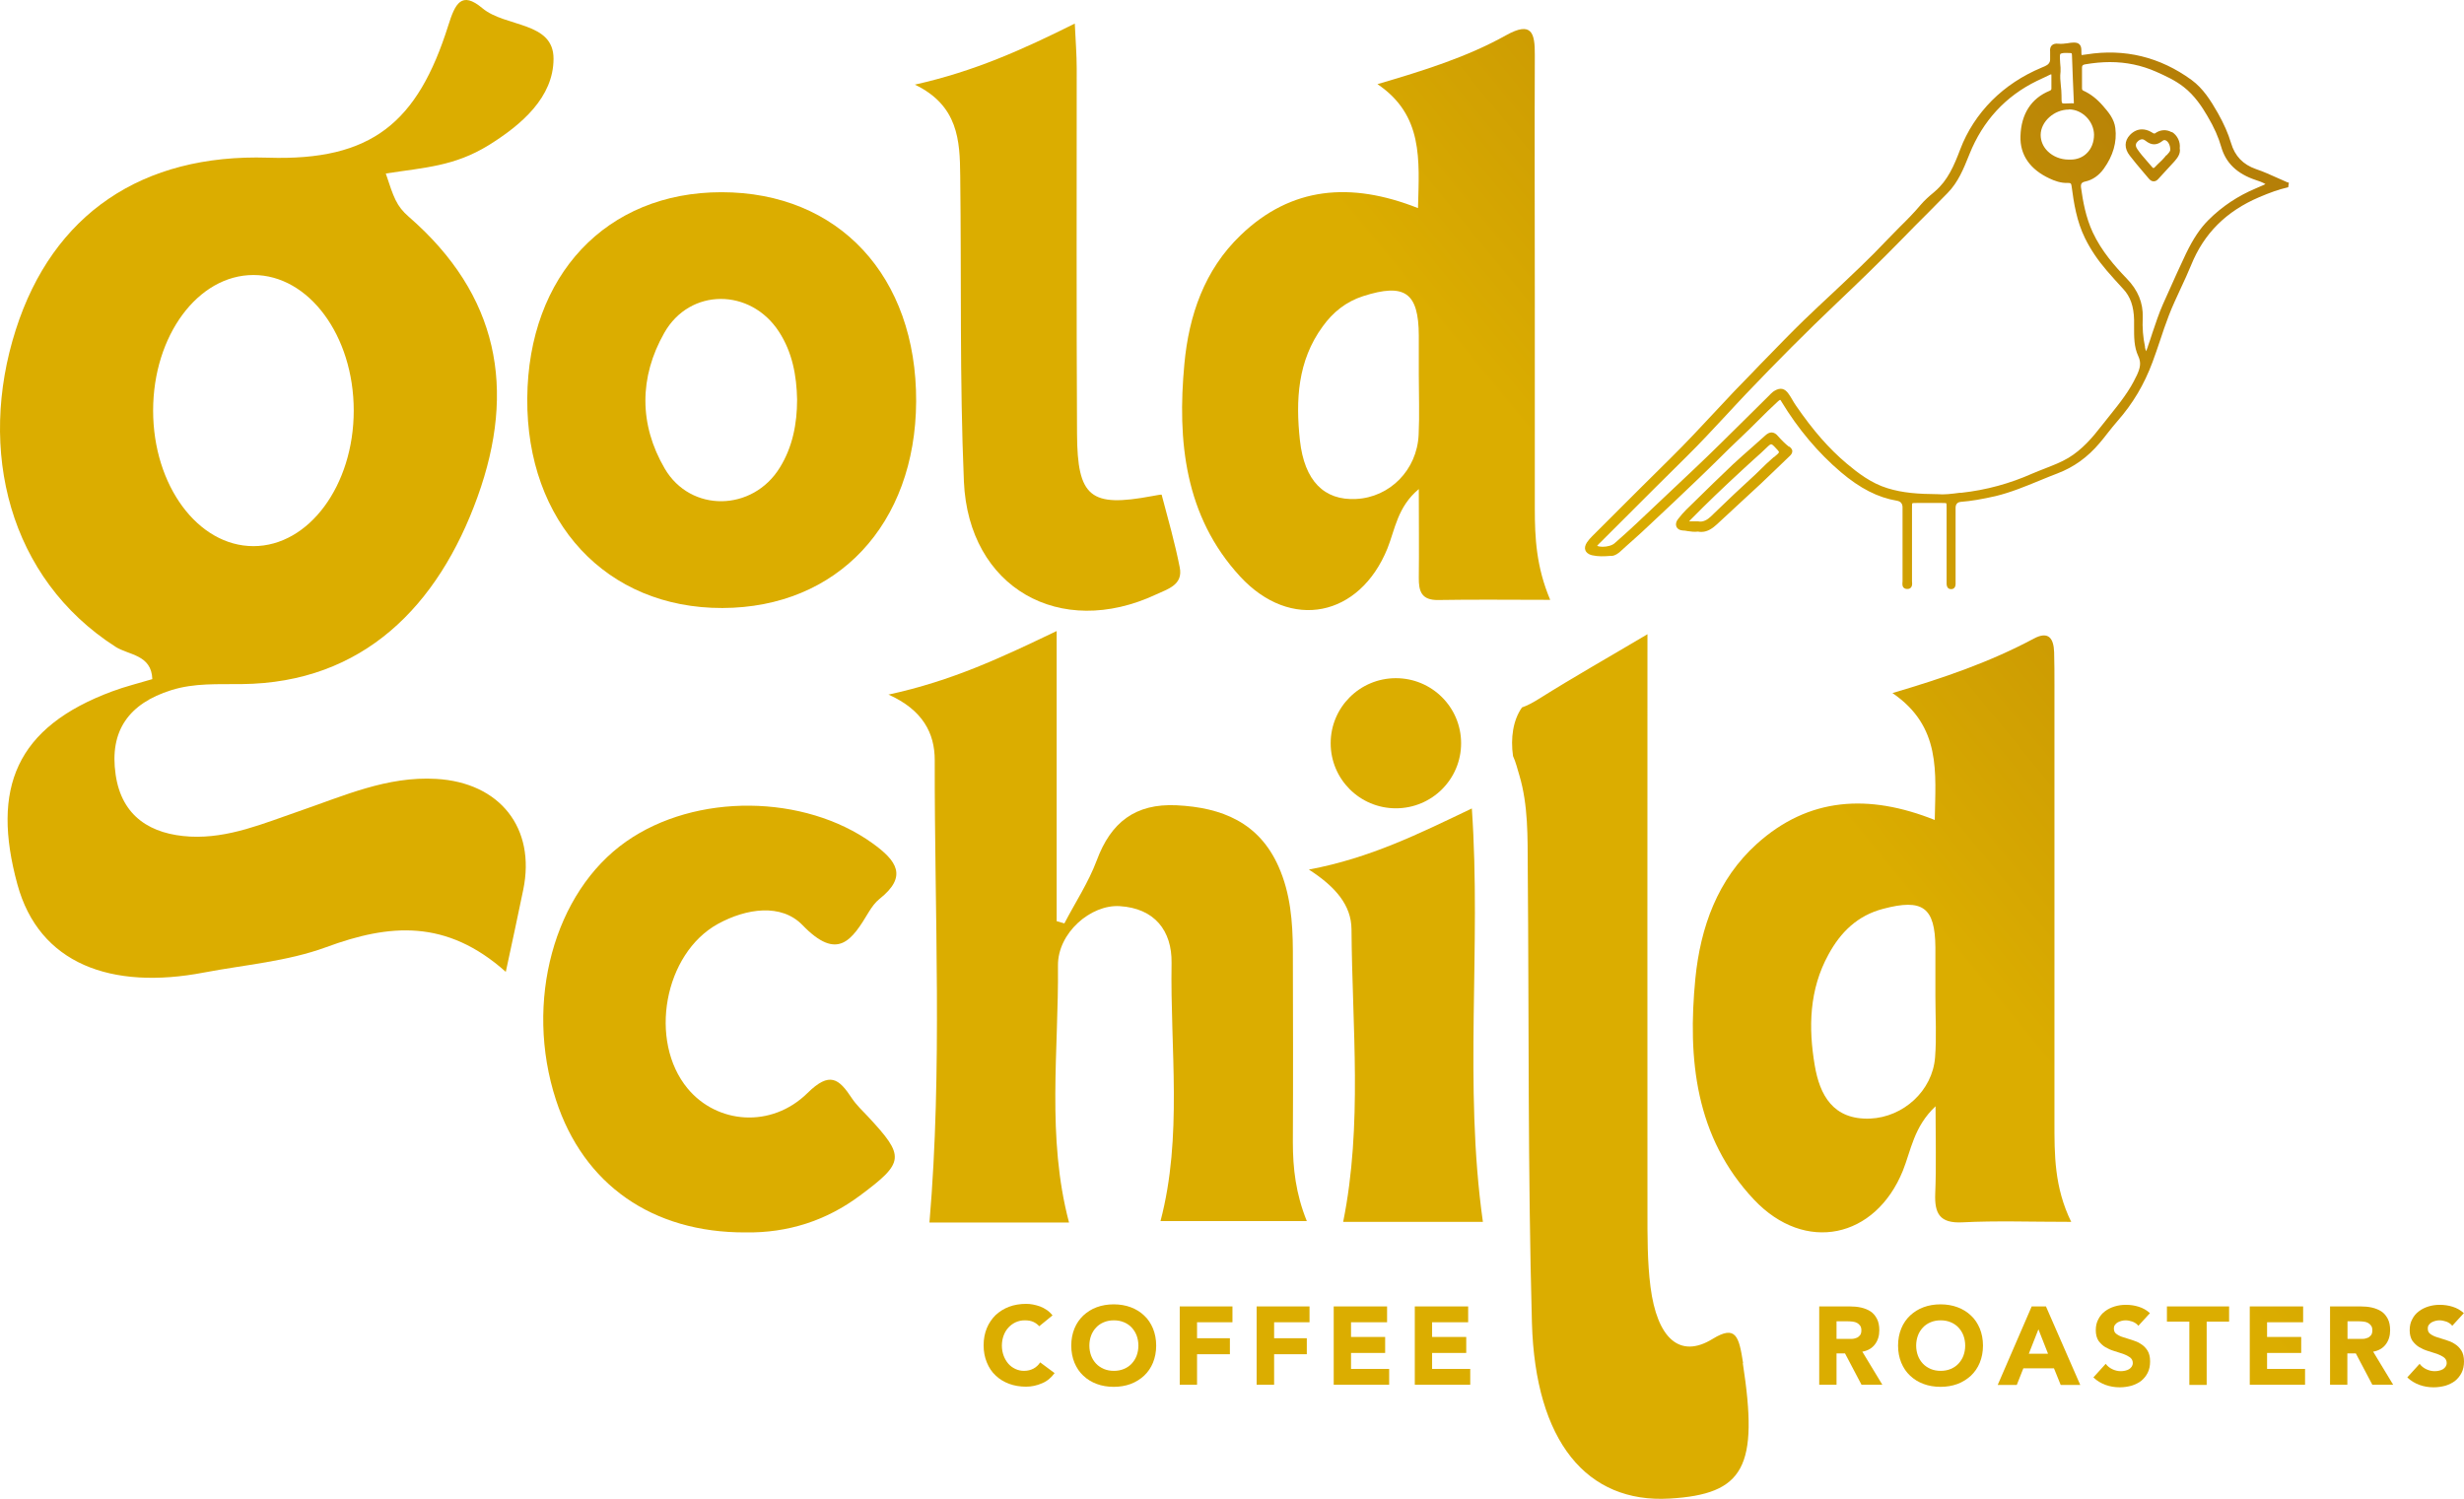
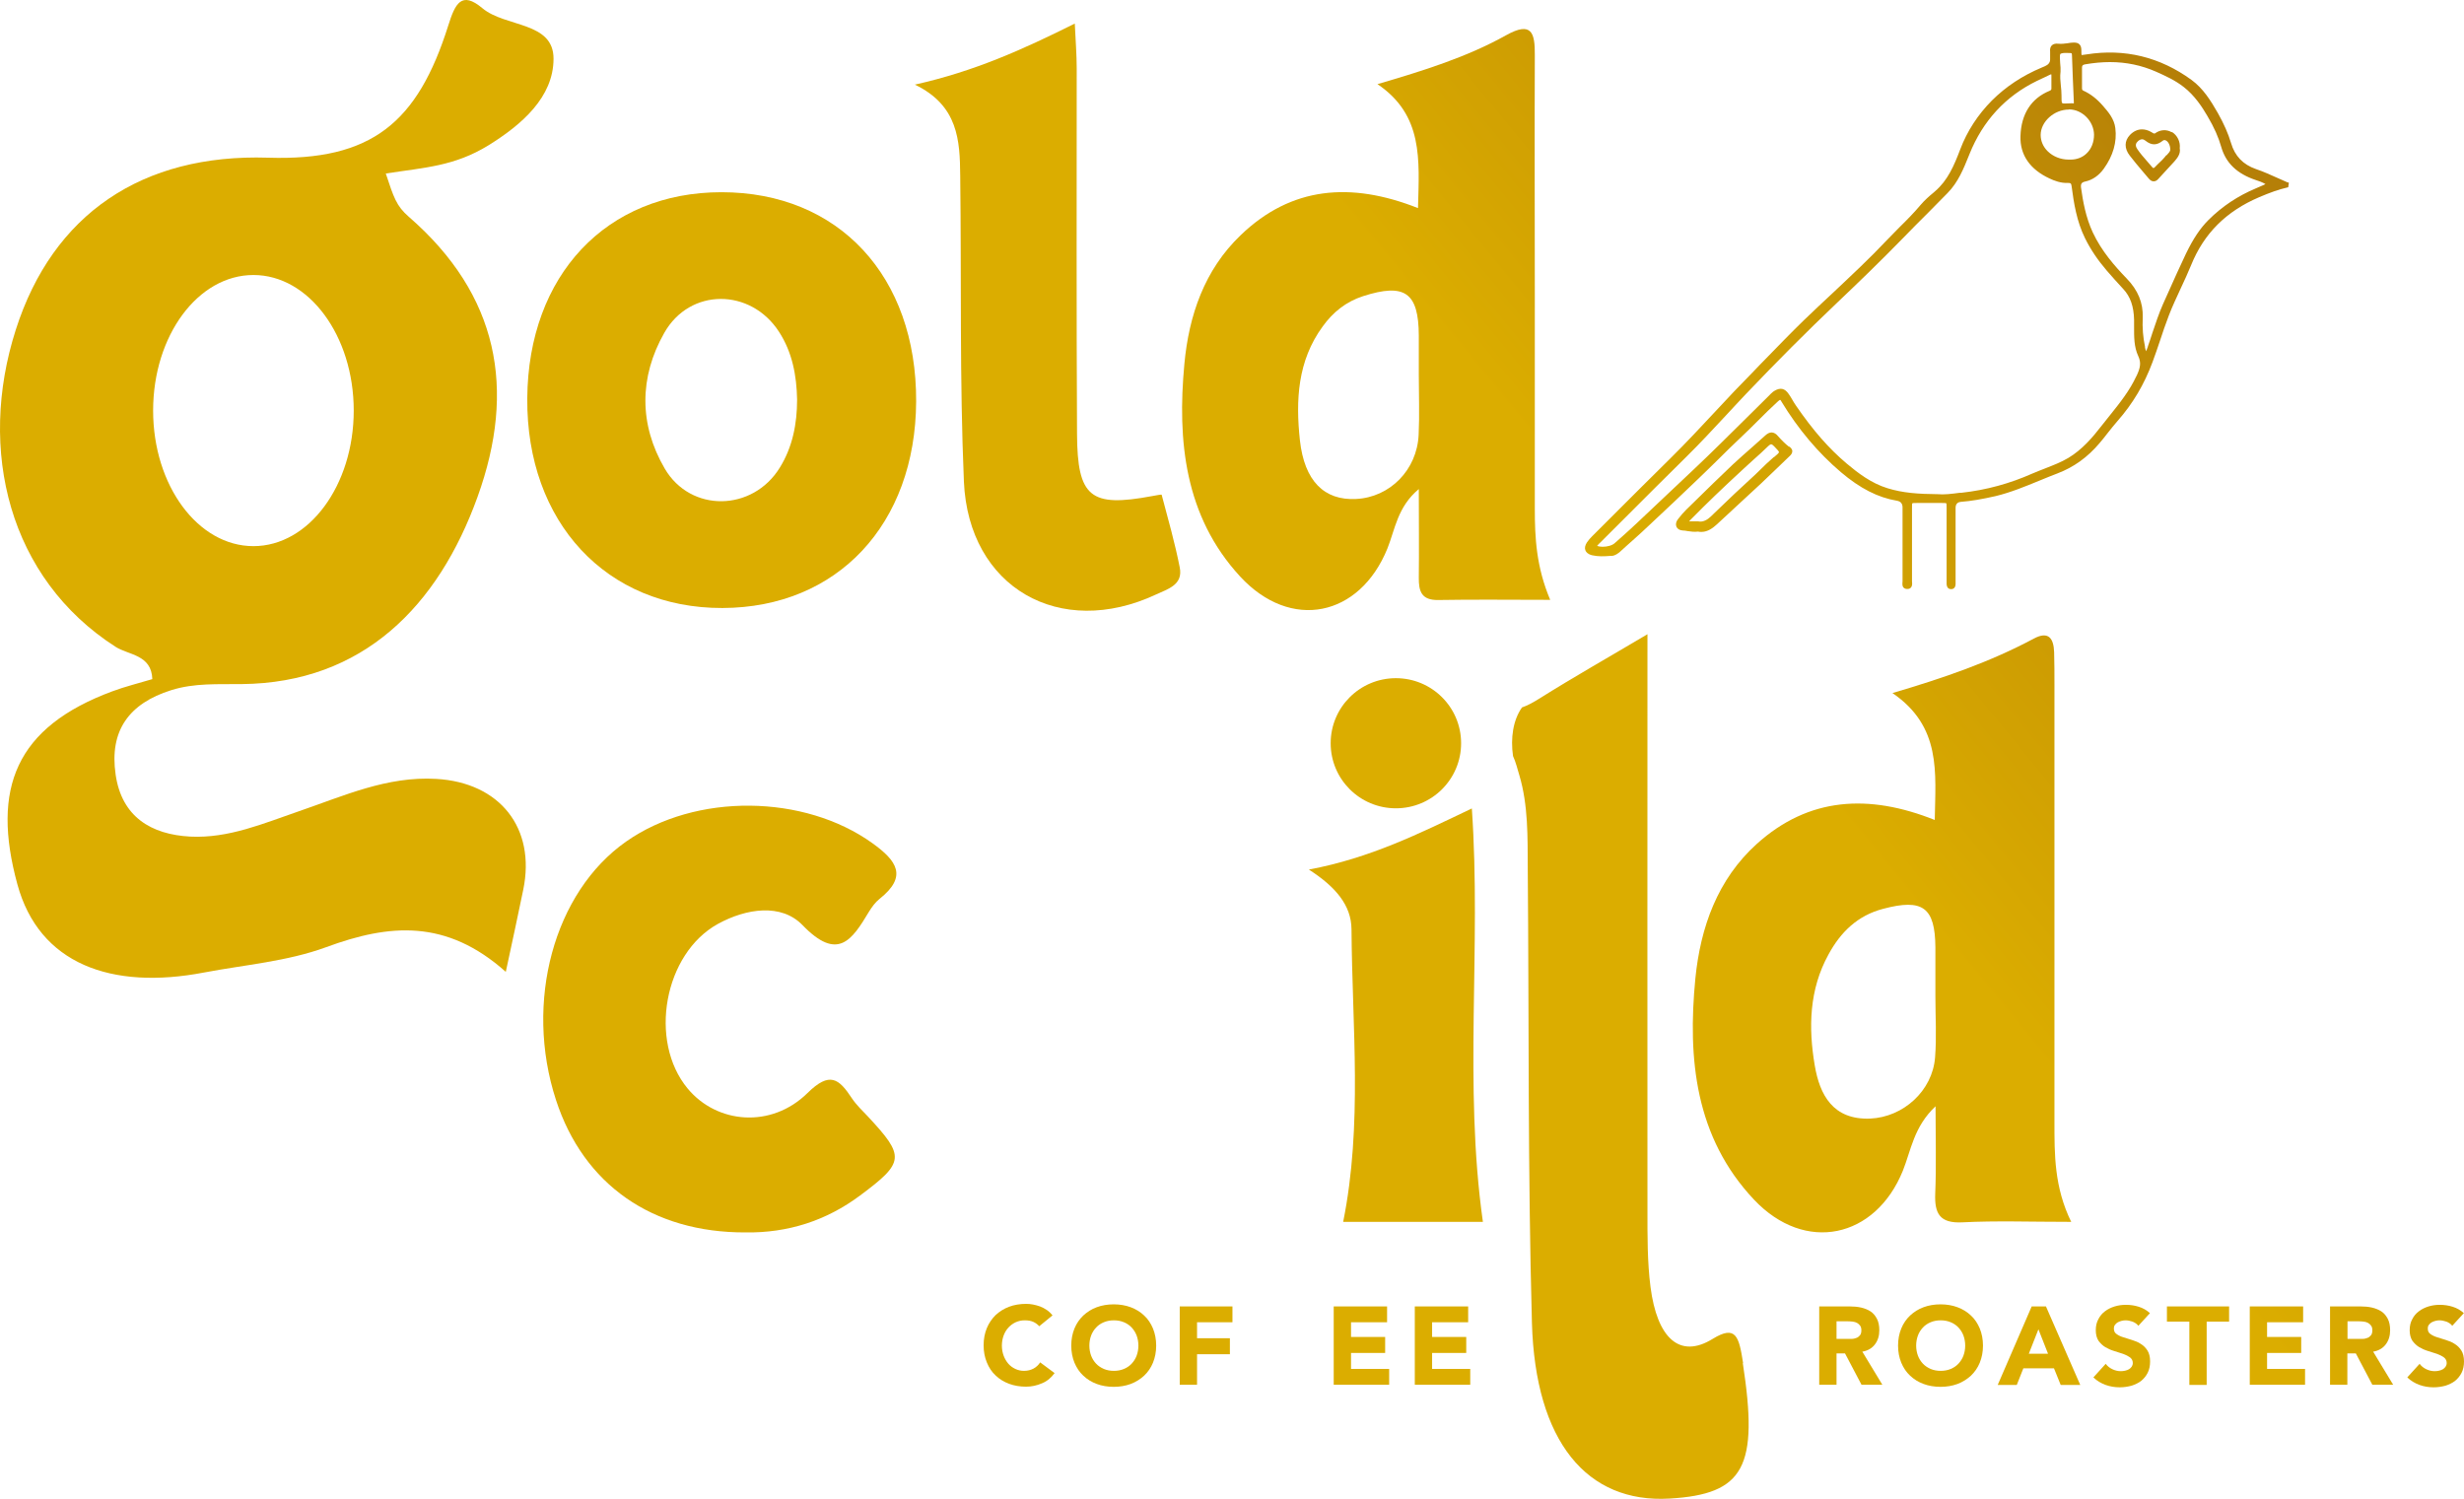
<svg xmlns="http://www.w3.org/2000/svg" fill="none" viewBox="0 0 480 292" height="292" width="480">
  <path fill="url(#paint0_linear_92_82)" d="M276.234 40.529C276.484 31.03 277.264 22.435 268.337 16.393C277.358 13.746 285.754 11.13 293.402 6.863C298.427 4.06 299.02 6.458 298.989 10.725C298.927 26.483 298.989 42.242 298.989 58C298.989 71.704 298.989 85.407 298.989 99.079C298.989 104.778 299.27 110.415 301.986 116.861C294.338 116.861 287.253 116.768 280.198 116.893C276.921 116.955 276.359 115.211 276.39 112.532C276.453 107.113 276.39 101.695 276.39 95.279C272.239 98.736 271.771 103.127 270.272 106.864C264.872 120.163 251.45 123.028 241.555 112.283C230.786 100.573 229.319 85.905 230.724 70.894C231.598 61.457 234.626 52.581 241.68 45.823C251.513 36.356 263.093 35.359 276.203 40.529M276.39 73.105C276.39 70.52 276.39 67.966 276.39 65.381C276.359 56.973 273.643 55.104 265.559 57.689C262.188 58.779 259.659 60.834 257.662 63.606C252.761 70.302 252.387 77.995 253.229 85.78C254.103 93.691 257.943 97.521 264.154 97.21C270.74 96.898 276.047 91.573 276.359 84.69C276.546 80.829 276.39 76.967 276.39 73.105Z" />
  <path fill="url(#paint1_linear_92_82)" d="M403.525 238.04C395.535 238.04 388.886 237.791 382.269 238.133C377.867 238.351 376.837 236.421 376.993 232.528C377.212 227.264 377.056 221.97 377.056 215.523C372.811 219.51 372.28 224.119 370.688 228.074C365.35 241.248 351.647 244.269 341.69 233.711C330.235 221.565 328.736 206.305 330.266 190.609C331.265 180.643 334.573 171.331 342.221 164.417C352.334 155.292 364.039 154.607 376.9 159.746C377.056 150.434 378.211 141.558 368.659 135.018C378.523 132.122 387.669 128.976 396.221 124.398C399.093 122.872 400.061 124.398 400.154 127.045C400.217 129.163 400.217 131.281 400.217 133.398C400.217 161.77 400.217 190.142 400.217 218.513C400.217 224.866 400.154 231.251 403.494 238.071M377.025 194.097C377.025 190.92 377.025 187.744 377.025 184.567C376.962 176.75 374.559 175.006 366.818 177.061C361.854 178.369 358.577 181.577 356.205 185.937C352.428 192.789 352.272 200.201 353.52 207.551C354.488 213.312 357.079 218.202 364.32 217.921C370.782 217.641 376.463 212.503 376.962 205.994C377.274 202.038 377.025 198.052 377.025 194.097Z" />
-   <path fill="#DBAD00" d="M173.04 135.329C185.557 132.62 195.109 128.073 205.846 122.934V179.46C206.346 179.615 206.845 179.74 207.345 179.896C209.467 175.816 212.058 171.892 213.65 167.625C216.397 160.213 221.141 156.507 229.195 156.881C238.059 157.317 245.27 160.244 249.078 168.84C251.388 174.041 251.825 179.584 251.856 185.159C251.887 197.616 251.918 210.073 251.856 222.531C251.856 227.607 252.418 232.559 254.572 237.884H226.073C230.412 221.378 227.946 204.405 228.227 187.588C228.321 181.328 224.918 176.937 218.114 176.532C212.495 176.189 206.034 181.733 206.096 188.117C206.252 204.717 203.849 221.472 208.25 238.165H181.062C183.622 208.143 182.03 178.089 182.092 148.067C182.092 142.835 179.751 138.288 173.04 135.298" />
  <path fill="#DBAD00" d="M140.546 37.446C163.364 37.446 178.565 53.796 178.471 78.213C178.347 102.162 163.114 118.387 140.733 118.45C118.134 118.512 102.527 101.726 102.715 77.59C102.902 53.609 118.134 37.446 140.546 37.446ZM155.279 77.839C155.186 73.136 154.343 68.62 151.752 64.634C146.227 56.101 134.397 56.038 129.403 64.852C124.502 73.479 124.471 82.697 129.496 91.293C134.553 99.919 146.633 99.67 151.908 91.106C154.405 87.088 155.279 82.541 155.279 77.839Z" />
  <path fill="url(#paint2_linear_92_82)" d="M339.568 265.571C338.756 260.339 338.163 258.065 333.637 260.837C327.176 264.823 322.806 260.65 321.526 250.715C320.902 245.857 320.933 240.812 320.933 235.829C320.902 198.706 320.933 161.614 320.933 123.557C313.379 128.042 306.543 131.904 299.801 136.139C298.615 136.886 297.491 137.478 296.492 137.821C294.744 140.281 294.245 143.8 294.744 147.288C295.275 148.441 295.618 149.842 295.993 151.088C297.71 156.881 297.585 163.078 297.616 169.182C297.866 198.675 297.616 228.23 298.427 257.692C299.083 280.893 309.165 292.884 325.209 291.949C339.817 291.108 342.627 285.783 339.505 265.54" />
  <path fill="#DBAD00" d="M145.228 240.096C127.093 240.158 113.671 230.784 108.302 214.278C102.091 195.218 107.896 173.823 121.974 163.95C135.552 154.42 156.715 154.732 169.981 164.293C174.695 167.687 176.88 170.739 171.323 175.131C170.512 175.785 169.856 176.688 169.295 177.591C165.955 183.166 163.208 187.339 156.341 180.238C152.189 175.94 145.385 176.968 139.86 179.989C129.34 185.782 126.281 202.817 133.96 212.067C139.672 218.949 150.254 219.884 157.308 212.939C161.647 208.672 163.426 210.136 165.955 213.966C166.829 215.274 168.015 216.395 169.107 217.548C176.318 225.302 176.255 226.424 167.547 232.901C160.96 237.822 153.469 240.22 145.228 240.096Z" />
  <path fill="url(#paint3_linear_92_82)" d="M178.222 16.486C189.802 13.902 199.198 9.666 209.374 4.59C209.53 7.953 209.748 10.631 209.748 13.31C209.748 37.041 209.686 60.803 209.811 84.535C209.873 96.898 212.433 98.892 224.419 96.649C225.074 96.525 226.292 96.307 226.292 96.369C227.54 101.072 228.882 105.774 229.819 110.539C230.506 113.934 227.509 114.744 225.23 115.803C206.471 124.585 188.679 114.494 187.773 93.815C186.931 73.977 187.305 54.076 187.055 34.207C186.993 27.387 186.681 20.566 178.222 16.486Z" />
  <path fill="#DBAD00" d="M255.008 169.4C266.932 167.158 276.421 162.424 286.722 157.503C288.595 184.598 285.099 211.257 288.876 238.04H261.657C265.465 219.136 263.405 200.045 263.28 181.048C263.249 176.376 260.19 172.764 255.008 169.431" />
  <path fill="url(#paint4_linear_92_82)" d="M202.537 258.47C202.194 258.065 201.788 257.754 201.32 257.536C200.852 257.318 200.29 257.224 199.635 257.224C198.979 257.224 198.417 257.349 197.855 257.598C197.325 257.847 196.857 258.19 196.451 258.626C196.045 259.062 195.733 259.591 195.514 260.183C195.296 260.775 195.171 261.429 195.171 262.145C195.171 262.861 195.296 263.515 195.514 264.107C195.733 264.699 196.045 265.228 196.42 265.664C196.794 266.1 197.262 266.443 197.793 266.692C198.324 266.941 198.885 267.066 199.479 267.066C200.165 267.066 200.789 266.91 201.32 266.63C201.851 266.349 202.288 265.945 202.631 265.415L205.44 267.502C204.785 268.405 203.973 269.09 202.974 269.495C201.976 269.931 200.946 270.149 199.884 270.149C198.698 270.149 197.574 269.962 196.576 269.588C195.577 269.215 194.703 268.685 193.954 267.969C193.204 267.284 192.643 266.412 192.237 265.415C191.831 264.419 191.613 263.329 191.613 262.083C191.613 260.837 191.831 259.747 192.237 258.75C192.643 257.754 193.236 256.913 193.954 256.197C194.703 255.512 195.577 254.951 196.576 254.577C197.574 254.204 198.698 254.017 199.884 254.017C200.321 254.017 200.758 254.048 201.226 254.141C201.695 254.235 202.163 254.359 202.6 254.515C203.068 254.702 203.505 254.92 203.911 255.2C204.317 255.48 204.722 255.854 205.035 256.259L202.444 258.377L202.537 258.47Z" />
  <path fill="url(#paint5_linear_92_82)" d="M208.687 262.145C208.687 260.93 208.905 259.809 209.311 258.813C209.717 257.816 210.31 256.975 211.028 256.29C211.777 255.605 212.62 255.044 213.65 254.671C214.649 254.297 215.772 254.11 216.958 254.11C218.145 254.11 219.268 254.297 220.267 254.671C221.266 255.044 222.14 255.574 222.889 256.29C223.638 256.975 224.2 257.847 224.606 258.813C225.012 259.809 225.23 260.93 225.23 262.145C225.23 263.36 225.012 264.481 224.606 265.477C224.2 266.474 223.607 267.315 222.889 268C222.14 268.685 221.266 269.246 220.267 269.619C219.268 269.993 218.145 270.18 216.958 270.18C215.772 270.18 214.649 269.993 213.65 269.619C212.651 269.246 211.777 268.716 211.028 268C210.279 267.315 209.717 266.443 209.311 265.477C208.905 264.481 208.687 263.36 208.687 262.145ZM212.214 262.145C212.214 262.861 212.339 263.515 212.557 264.107C212.776 264.699 213.119 265.228 213.525 265.664C213.931 266.1 214.461 266.443 215.023 266.692C215.616 266.941 216.272 267.066 216.99 267.066C217.708 267.066 218.363 266.941 218.956 266.692C219.549 266.443 220.049 266.1 220.454 265.664C220.86 265.228 221.204 264.699 221.422 264.107C221.641 263.515 221.765 262.861 221.765 262.145C221.765 261.429 221.641 260.775 221.422 260.183C221.204 259.591 220.86 259.062 220.454 258.626C220.049 258.19 219.549 257.847 218.956 257.598C218.363 257.349 217.708 257.224 216.99 257.224C216.272 257.224 215.616 257.349 215.023 257.598C214.43 257.847 213.931 258.19 213.525 258.626C213.119 259.062 212.776 259.591 212.557 260.183C212.339 260.775 212.214 261.429 212.214 262.145Z" />
  <path fill="url(#paint6_linear_92_82)" d="M229.819 254.515H240.088V257.598H233.19V260.712H239.589V263.827H233.19V269.775H229.819V254.515Z" />
-   <path fill="url(#paint7_linear_92_82)" d="M244.802 254.515H255.102V257.598H248.204V260.712H254.572V263.827H248.204V269.775H244.802V254.515Z" />
  <path fill="url(#paint8_linear_92_82)" d="M259.815 254.515H270.21V257.598H263.187V260.463H269.835V263.578H263.187V266.692H270.616V269.775H259.815V254.515Z" />
  <path fill="url(#paint9_linear_92_82)" d="M275.61 254.515H286.004V257.598H278.981V260.463H285.63V263.578H278.981V266.692H286.41V269.775H275.61V254.515Z" />
  <path fill="#DBAD00" d="M284.631 144.797C284.631 151.804 278.95 157.472 271.927 157.472C264.903 157.472 259.222 151.804 259.222 144.797C259.222 137.79 264.903 132.122 271.927 132.122C278.95 132.122 284.631 137.79 284.631 144.797Z" />
  <path fill="url(#paint10_linear_92_82)" d="M354.394 254.515H360.325C361.105 254.515 361.854 254.577 362.541 254.733C363.228 254.889 363.852 255.138 364.383 255.48C364.913 255.823 365.319 256.321 365.631 256.913C365.944 257.505 366.1 258.252 366.1 259.155C366.1 260.245 365.819 261.148 365.257 261.896C364.695 262.643 363.883 263.142 362.791 263.328L366.693 269.775H362.635L359.42 263.671H357.765V269.775H354.394V254.484V254.515ZM357.765 260.837H359.763C360.075 260.837 360.387 260.837 360.731 260.837C361.074 260.837 361.386 260.744 361.636 260.65C361.917 260.557 362.135 260.37 362.323 260.152C362.51 259.934 362.604 259.591 362.604 259.186C362.604 258.813 362.541 258.501 362.354 258.252C362.198 258.034 361.979 257.847 361.761 257.723C361.511 257.598 361.23 257.505 360.918 257.473C360.606 257.442 360.294 257.411 359.982 257.411H357.765V260.899V260.837Z" />
  <path fill="url(#paint11_linear_92_82)" d="M369.752 262.145C369.752 260.93 369.97 259.809 370.376 258.813C370.782 257.816 371.375 256.975 372.093 256.29C372.842 255.605 373.685 255.044 374.715 254.671C375.713 254.297 376.837 254.11 378.023 254.11C379.209 254.11 380.333 254.297 381.332 254.671C382.331 255.044 383.205 255.574 383.954 256.29C384.703 256.975 385.265 257.847 385.671 258.813C386.077 259.809 386.295 260.93 386.295 262.145C386.295 263.36 386.077 264.481 385.671 265.477C385.265 266.474 384.672 267.315 383.954 268C383.205 268.685 382.331 269.246 381.332 269.619C380.333 269.993 379.209 270.18 378.023 270.18C376.837 270.18 375.713 269.993 374.715 269.619C373.716 269.246 372.842 268.716 372.093 268C371.344 267.315 370.782 266.443 370.376 265.477C369.97 264.481 369.752 263.36 369.752 262.145ZM373.279 262.145C373.279 262.861 373.404 263.515 373.622 264.107C373.841 264.699 374.184 265.228 374.59 265.664C374.996 266.1 375.526 266.443 376.088 266.692C376.681 266.941 377.337 267.066 378.055 267.066C378.772 267.066 379.428 266.941 380.021 266.692C380.614 266.443 381.114 266.1 381.519 265.664C381.925 265.228 382.268 264.699 382.487 264.107C382.705 263.515 382.83 262.861 382.83 262.145C382.83 261.429 382.705 260.775 382.487 260.183C382.268 259.591 381.925 259.062 381.519 258.626C381.114 258.19 380.614 257.847 380.021 257.598C379.428 257.349 378.772 257.224 378.055 257.224C377.337 257.224 376.681 257.349 376.088 257.598C375.495 257.847 374.996 258.19 374.59 258.626C374.184 259.062 373.841 259.591 373.622 260.183C373.404 260.775 373.279 261.429 373.279 262.145Z" />
  <path fill="url(#paint12_linear_92_82)" d="M395.784 254.515H398.562L405.242 269.806H401.434L400.123 266.567H394.161L392.881 269.806H389.167L395.784 254.515ZM397.095 258.968L395.222 263.733H398.968L397.095 258.968Z" />
  <path fill="url(#paint13_linear_92_82)" d="M416.542 258.252C416.261 257.909 415.886 257.66 415.418 257.473C414.95 257.318 414.513 257.224 414.076 257.224C413.826 257.224 413.576 257.255 413.327 257.318C413.077 257.38 412.827 257.473 412.578 257.598C412.359 257.723 412.172 257.878 412.016 258.096C411.86 258.283 411.797 258.532 411.797 258.844C411.797 259.311 411.953 259.653 412.328 259.903C412.671 260.152 413.108 260.37 413.639 260.526C414.169 260.712 414.731 260.868 415.324 261.055C415.917 261.242 416.511 261.46 417.01 261.802C417.541 262.114 417.978 262.55 418.321 263.079C418.664 263.609 418.852 264.325 418.852 265.228C418.852 266.069 418.696 266.816 418.383 267.439C418.071 268.062 417.634 268.592 417.104 269.028C416.573 269.433 415.917 269.744 415.231 269.962C414.513 270.149 413.764 270.273 412.952 270.273C411.953 270.273 411.048 270.118 410.174 269.806C409.331 269.495 408.52 269.028 407.802 268.343L410.205 265.695C410.549 266.162 410.986 266.505 411.516 266.754C412.047 267.003 412.578 267.128 413.139 267.128C413.42 267.128 413.701 267.097 413.982 267.034C414.263 266.972 414.513 266.879 414.731 266.754C414.95 266.63 415.137 266.443 415.262 266.256C415.387 266.069 415.48 265.82 415.48 265.54C415.48 265.072 415.293 264.73 414.95 264.45C414.606 264.2 414.138 263.951 413.608 263.764C413.077 263.578 412.484 263.391 411.86 263.204C411.235 263.017 410.673 262.768 410.143 262.456C409.612 262.145 409.175 261.709 408.801 261.211C408.457 260.681 408.27 259.996 408.27 259.155C408.27 258.314 408.426 257.629 408.769 257.006C409.082 256.383 409.519 255.854 410.08 255.449C410.611 255.044 411.235 254.733 411.953 254.515C412.671 254.297 413.389 254.203 414.138 254.203C415.012 254.203 415.855 254.328 416.635 254.577C417.447 254.826 418.165 255.231 418.82 255.823L416.511 258.345L416.542 258.252Z" />
  <path fill="url(#paint14_linear_92_82)" d="M426.499 257.474H422.129V254.515H434.24V257.474H429.87V269.806H426.499V257.474Z" />
  <path fill="url(#paint15_linear_92_82)" d="M438.267 254.515H448.661V257.598H441.638V260.463H448.286V263.578H441.638V266.692H449.036V269.775H438.267V254.515Z" />
  <path fill="url(#paint16_linear_92_82)" d="M453.905 254.515H459.836C460.616 254.515 461.365 254.577 462.052 254.733C462.739 254.889 463.363 255.138 463.893 255.48C464.424 255.823 464.83 256.321 465.142 256.913C465.454 257.505 465.61 258.252 465.61 259.155C465.61 260.245 465.329 261.148 464.767 261.896C464.206 262.643 463.394 263.142 462.302 263.328L466.203 269.775H462.145L458.93 263.671H457.276V269.775H453.905V254.484V254.515ZM457.307 260.837H459.305C459.617 260.837 459.929 260.837 460.273 260.837C460.616 260.837 460.928 260.744 461.178 260.65C461.459 260.557 461.677 260.37 461.865 260.152C462.052 259.934 462.145 259.591 462.145 259.186C462.145 258.813 462.083 258.501 461.896 258.252C461.74 258.034 461.521 257.847 461.303 257.723C461.053 257.598 460.772 257.505 460.46 257.473C460.148 257.442 459.836 257.411 459.523 257.411H457.307V260.899V260.837Z" />
  <path fill="url(#paint17_linear_92_82)" d="M477.69 258.252C477.409 257.909 477.035 257.66 476.566 257.473C476.098 257.318 475.661 257.224 475.224 257.224C474.975 257.224 474.725 257.255 474.475 257.318C474.225 257.38 473.976 257.473 473.726 257.598C473.507 257.723 473.32 257.878 473.164 258.096C473.008 258.283 472.946 258.532 472.946 258.844C472.946 259.311 473.102 259.653 473.476 259.903C473.82 260.152 474.257 260.37 474.787 260.526C475.318 260.712 475.88 260.868 476.473 261.055C477.066 261.242 477.659 261.46 478.158 261.802C478.689 262.114 479.126 262.55 479.469 263.079C479.813 263.609 480 264.325 480 265.228C480 266.069 479.844 266.816 479.532 267.439C479.22 268.062 478.783 268.592 478.252 269.028C477.721 269.433 477.066 269.744 476.379 269.962C475.661 270.149 474.912 270.273 474.101 270.273C473.102 270.273 472.196 270.118 471.322 269.806C470.48 269.495 469.668 269.028 468.95 268.343L471.354 265.695C471.697 266.162 472.134 266.505 472.665 266.754C473.195 267.003 473.726 267.128 474.288 267.128C474.569 267.128 474.85 267.097 475.131 267.034C475.412 266.972 475.661 266.879 475.88 266.754C476.098 266.63 476.285 266.443 476.41 266.256C476.535 266.069 476.629 265.82 476.629 265.54C476.629 265.072 476.442 264.73 476.098 264.45C475.755 264.2 475.287 263.951 474.756 263.764C474.225 263.578 473.632 263.391 473.008 263.204C472.384 263.017 471.822 262.768 471.291 262.456C470.761 262.145 470.324 261.709 469.949 261.211C469.606 260.681 469.418 259.996 469.418 259.155C469.418 258.314 469.574 257.629 469.918 257.006C470.23 256.383 470.667 255.854 471.229 255.449C471.759 255.044 472.384 254.733 473.102 254.515C473.82 254.297 474.537 254.203 475.287 254.203C476.161 254.203 477.003 254.328 477.784 254.577C478.595 254.826 479.313 255.231 479.969 255.823L477.659 258.345L477.69 258.252Z" />
  <path fill="#DBAD00" d="M107.833 11.472C107.865 4.153 98.469 5.368 93.974 1.6C89.885 -1.826 88.668 0.696 87.326 4.963C81.364 23.867 72.437 31.373 52.21 30.719C27.707 29.94 10.289 41.681 3.079 64.229C-4.444 87.711 1.737 112.688 22.525 126.017C25.054 127.637 29.517 127.512 29.673 132.308C26.989 133.118 24.398 133.741 21.901 134.675C3.079 141.651 -1.728 153.548 3.391 172.296C7.605 187.743 21.62 192.944 39.787 189.456C47.653 187.961 55.956 187.307 63.509 184.536C75.901 179.958 86.951 179.023 98.532 189.332C100.124 181.888 100.623 179.677 101.934 173.324C104.4 161.334 97.408 152.458 84.985 151.742C75.433 151.181 66.974 155.043 58.265 158.033C51.367 160.4 44.531 163.358 37.071 162.984C29.424 162.58 23.711 159.123 22.525 150.901C21.277 142.368 25.116 137.042 33.356 134.457C37.914 133.025 42.471 133.336 47.059 133.274C70.751 133.056 85.391 118.013 93.038 96.774C100.592 75.814 97.127 57.44 79.647 42.242C77.181 40.093 76.713 38.473 75.152 33.802C82.8 32.618 88.512 32.4 95.192 28.289C101.653 24.272 107.802 18.946 107.833 11.472ZM49.369 106.397C38.569 106.397 29.829 94.594 29.829 79.987C29.829 65.381 38.569 53.578 49.369 53.578C60.169 53.578 68.909 65.412 68.909 79.987C68.909 94.562 60.169 106.397 49.369 106.397Z" />
  <path fill="url(#paint18_linear_92_82)" d="M423.065 25.767C422.067 25.175 420.849 25.238 419.85 25.954C419.694 26.078 419.601 26.047 419.195 25.798L419.101 25.736C418.477 25.362 417.853 25.206 417.26 25.206C416.417 25.206 415.605 25.58 414.919 26.297C413.826 27.449 413.795 28.913 414.887 30.314C415.699 31.373 416.542 32.37 417.384 33.366C417.79 33.833 418.165 34.3 418.571 34.767C418.883 35.141 419.195 35.328 419.538 35.328C419.882 35.328 420.194 35.172 420.506 34.799C420.974 34.3 421.411 33.802 421.879 33.304C422.441 32.681 423.034 32.058 423.596 31.435C424.095 30.843 424.845 30.003 424.626 28.881C424.782 27.636 424.158 26.359 423.097 25.705L423.065 25.767ZM422.035 30.221C422.035 30.221 421.786 30.47 421.692 30.625C421.38 30.999 421.036 31.342 420.662 31.684C420.381 31.933 420.131 32.214 419.85 32.494C419.663 32.712 419.507 32.743 419.507 32.743C419.445 32.743 419.32 32.65 419.226 32.525C418.914 32.151 418.602 31.778 418.258 31.404C417.603 30.657 416.916 29.878 416.354 29.037C415.824 28.259 416.167 27.823 416.448 27.542C416.729 27.262 417.041 27.137 417.291 27.137C417.509 27.137 417.728 27.231 417.915 27.387C419.101 28.352 420.162 28.352 421.317 27.418C421.505 27.262 421.692 27.262 421.91 27.355C422.316 27.542 422.784 28.196 422.784 29.193C422.784 29.473 422.41 29.878 422.067 30.252L422.035 30.221ZM445.727 35.577C445.103 35.297 444.447 35.017 443.823 34.736C442.418 34.114 440.951 33.428 439.453 32.93C436.956 32.058 435.364 30.407 434.615 27.854C434.053 25.985 433.241 24.148 432.055 22.03C430.65 19.57 429.183 17.234 426.936 15.583C420.787 11.099 413.888 9.417 406.459 10.6C406.054 10.662 405.617 10.725 405.523 10.725C405.461 10.631 405.461 10.133 405.461 9.791C405.461 9.261 405.336 8.887 405.086 8.638C404.805 8.358 404.399 8.296 404.087 8.296C404.025 8.296 403.962 8.296 403.9 8.296C403.525 8.296 403.182 8.358 402.807 8.42C402.152 8.514 401.559 8.576 400.935 8.514C400.404 8.451 399.998 8.576 399.717 8.825C399.436 9.105 399.311 9.51 399.374 10.071C399.374 10.226 399.374 10.413 399.374 10.569V10.725C399.374 11.067 399.374 11.348 399.374 11.597C399.374 12.178 399.031 12.614 398.344 12.905C398.157 12.998 397.938 13.061 397.688 13.185C393.974 14.742 390.728 16.891 388.043 19.57C385.296 22.341 383.205 25.549 381.863 29.099C380.645 32.307 379.428 35.141 376.962 37.259L376.681 37.508C375.807 38.224 374.933 39.003 374.184 39.875C372.904 41.401 371.468 42.865 370.064 44.235C369.221 45.076 368.378 45.948 367.535 46.82C364.227 50.339 360.606 53.703 357.141 56.973C355.237 58.748 353.239 60.617 351.335 62.454C348.901 64.821 346.497 67.312 344.156 69.71C343.282 70.614 342.408 71.486 341.565 72.389C340.317 73.665 339.068 74.974 337.82 76.25C336.633 77.527 335.447 78.773 334.261 80.05C331.389 83.133 328.424 86.31 325.365 89.331C321.432 93.192 317.499 97.148 313.66 100.978L310.164 104.466C309.821 104.809 309.446 105.214 309.134 105.681C308.759 106.273 308.666 106.802 308.853 107.238C308.978 107.55 309.29 107.954 310.133 108.172C311.35 108.453 312.536 108.39 313.722 108.297H314.003C314.69 108.235 315.221 107.799 315.595 107.487C316.063 107.082 316.5 106.678 316.969 106.241C317.905 105.401 318.841 104.591 319.747 103.75L321.214 102.38C324.398 99.421 327.644 96.338 330.828 93.286C332.045 92.134 333.231 90.95 334.448 89.767C336.04 88.178 337.695 86.559 339.349 85.002C340.379 84.036 341.378 83.04 342.377 82.043C343.688 80.735 345.03 79.396 346.403 78.15C346.684 77.901 346.778 77.901 346.778 77.901C346.778 77.901 346.872 77.901 347.059 78.275C350.274 83.569 354.145 88.178 358.608 91.978C362.354 95.154 365.819 96.93 369.533 97.552C370.261 97.677 370.626 98.113 370.626 98.861V102.442C370.626 105.961 370.626 109.48 370.626 112.968C370.626 113.062 370.626 113.155 370.626 113.28C370.594 113.654 370.532 114.152 370.813 114.463C371 114.65 371.219 114.744 371.562 114.744C371.874 114.744 372.124 114.65 372.28 114.432C372.561 114.09 372.498 113.622 372.467 113.249C372.467 113.124 372.467 113.031 372.467 112.937C372.467 109.356 372.467 105.774 372.467 102.193V99.016C372.467 98.58 372.467 98.144 372.53 98.051C372.623 97.989 373.029 97.989 373.466 97.989C374.996 97.989 376.494 97.989 378.023 97.989H378.242C378.523 97.989 379.085 97.989 379.147 98.051C379.21 98.113 379.21 98.674 379.21 98.954V112.906C379.21 113.218 379.21 113.498 379.21 113.809C379.272 114.681 379.803 114.775 380.084 114.775C380.084 114.775 380.115 114.775 380.146 114.775C380.364 114.775 380.926 114.65 380.958 113.809C380.958 113.498 380.958 113.186 380.958 112.875V98.954C380.958 98.227 381.301 97.833 381.988 97.77C384.017 97.615 386.139 97.241 388.761 96.649C391.726 95.933 394.567 94.75 397.314 93.628C398.469 93.161 399.624 92.663 400.81 92.227C403.994 91.012 406.678 89.082 409.019 86.31C409.55 85.687 410.049 85.064 410.549 84.41C411.173 83.631 411.797 82.822 412.484 82.043C415.48 78.648 417.697 74.911 419.32 70.551C419.85 69.15 420.319 67.717 420.787 66.347C421.317 64.727 421.879 63.077 422.504 61.457C423.19 59.651 424.033 57.907 424.813 56.194C425.5 54.73 426.218 53.173 426.842 51.647C429.339 45.481 433.678 41.152 440.108 38.411C442.231 37.508 443.885 36.916 445.508 36.543L445.758 36.48L445.883 35.608L445.602 35.484L445.727 35.577ZM401.403 10.476C401.403 10.476 401.746 10.32 402.152 10.32C402.308 10.32 402.495 10.32 402.651 10.32C402.964 10.32 403.463 10.32 403.557 10.382C403.619 10.444 403.65 10.881 403.65 11.285C403.744 14.12 403.869 16.985 403.994 19.85C403.994 20.037 403.994 20.099 403.994 20.13C403.994 20.13 403.9 20.13 403.806 20.13C403.619 20.099 403.463 20.13 403.307 20.13C402.932 20.13 402.589 20.161 402.308 20.161C401.996 20.161 401.809 20.161 401.715 20.068C401.59 19.943 401.59 19.289 401.59 18.542C401.59 17.919 401.528 17.296 401.465 16.704C401.372 15.77 401.278 14.929 401.403 13.964V13.185C401.34 12.562 401.309 11.939 401.278 11.285C401.278 10.881 401.278 10.631 401.372 10.538L401.403 10.476ZM403.026 21.314H403.057C405.617 21.314 407.895 23.618 407.927 26.234C407.927 27.698 407.427 29.006 406.459 29.909C405.648 30.688 404.555 31.093 403.369 31.093C403.244 31.093 403.12 31.093 402.995 31.093C401.434 31.093 399.936 30.501 398.874 29.442C398 28.57 397.532 27.449 397.532 26.297C397.532 23.712 400.154 21.345 402.995 21.345L403.026 21.314ZM416.167 73.292C414.887 76.064 412.983 78.462 411.11 80.797C410.549 81.514 409.987 82.199 409.425 82.915C407.646 85.22 405.617 87.587 402.932 89.206C401.528 90.047 399.967 90.639 398.469 91.23C397.626 91.573 396.752 91.884 395.909 92.258C391.57 94.189 386.951 95.466 382.144 95.995H381.832C380.24 96.213 378.616 96.4 377.493 96.276C373.622 96.245 370.657 96.026 367.723 95.123C364.539 94.158 361.917 92.134 359.732 90.296C356.33 87.431 353.177 83.849 349.868 79.022C349.619 78.648 349.369 78.275 349.15 77.87C348.932 77.496 348.713 77.123 348.464 76.78C347.683 75.628 346.809 75.441 345.592 76.188C345.405 76.313 345.217 76.469 345.061 76.624C344.936 76.749 344.812 76.842 344.718 76.967L344.562 77.123C343.095 78.555 341.659 79.988 340.223 81.42C336.883 84.721 333.45 88.147 329.985 91.417C328.268 93.037 326.551 94.656 324.835 96.276C322.868 98.113 320.933 99.951 318.997 101.788C318.03 102.722 317 103.625 316.001 104.529C315.533 104.965 315.033 105.369 314.565 105.805C314.066 106.273 313.067 106.522 312.193 106.522C311.787 106.522 311.412 106.459 311.132 106.335C311.319 106.117 311.506 105.899 311.787 105.65L316.563 100.885C320.527 96.898 324.522 92.943 328.518 88.988C331.171 86.372 333.762 83.569 336.259 80.891C337.539 79.52 338.818 78.119 340.129 76.749C345.966 70.614 351.96 64.603 357.922 58.935C361.73 55.322 366.224 50.993 370.688 46.415C372.311 44.733 373.966 43.083 375.62 41.432C376.868 40.155 378.148 38.878 379.397 37.602C381.457 35.515 382.518 32.868 383.548 30.314L383.673 30.003C386.264 23.556 390.665 18.76 396.783 15.77C397.345 15.49 397.876 15.241 398.437 14.992L399.343 14.556C399.499 14.493 399.592 14.462 399.592 14.462C399.592 14.462 399.624 14.556 399.624 14.711C399.624 15.178 399.624 15.646 399.624 16.113V17.265C399.624 17.452 399.561 17.576 399.249 17.701C395.691 19.165 393.724 22.217 393.599 26.515C393.474 30.158 395.441 32.992 399.249 34.767C400.185 35.203 401.434 35.702 402.87 35.639C403.338 35.639 403.494 35.702 403.557 36.262C403.994 39.595 404.555 43.114 406.147 46.353C407.209 48.533 408.613 50.62 410.424 52.737C411.423 53.889 412.453 55.042 413.608 56.288C415.012 57.782 415.668 59.682 415.73 62.298C415.73 62.765 415.73 63.233 415.73 63.7C415.73 65.599 415.699 67.561 416.542 69.368C417.166 70.707 416.916 71.704 416.229 73.198L416.167 73.292ZM441.17 35.951C440.577 36.2 440.015 36.449 439.453 36.698C435.957 38.162 432.867 40.218 430.245 42.834C428.59 44.484 427.248 46.508 425.843 49.405C424.626 51.959 423.44 54.606 422.316 57.128L421.349 59.277C420.537 61.115 419.913 63.046 419.289 64.883C419.039 65.693 418.758 66.503 418.477 67.312L418.383 67.624C418.29 67.904 418.196 68.153 418.071 68.433C417.977 68.184 417.915 67.935 417.853 67.655V67.499C417.478 65.755 417.322 63.918 417.416 61.831C417.509 58.997 416.479 56.506 414.294 54.263C411.984 51.865 409.394 48.938 407.677 45.263C406.303 42.304 405.773 39.221 405.398 36.574C405.305 35.826 405.492 35.515 406.241 35.359C407.646 35.048 408.863 34.207 409.831 32.868C411.641 30.345 412.421 27.667 412.078 24.957C411.86 23.151 410.705 21.812 409.675 20.628C408.488 19.258 407.24 18.293 405.866 17.67C405.648 17.576 405.585 17.452 405.585 17.172V16.019C405.585 15.085 405.585 14.12 405.585 13.185C405.585 12.811 405.679 12.625 406.21 12.531C407.864 12.251 409.487 12.095 411.017 12.095C414.201 12.095 417.166 12.718 420.006 13.964C421.817 14.774 423.752 15.646 425.406 16.953C427.529 18.604 428.996 20.846 430.026 22.622C431.337 24.833 432.18 26.764 432.711 28.632C433.616 31.778 435.801 33.864 439.453 35.079C440.046 35.266 440.67 35.484 441.326 35.858L441.107 35.951H441.17ZM348.495 87.026C347.777 86.466 347.059 85.749 346.372 84.971C345.998 84.503 345.592 84.285 345.186 84.254C345.186 84.254 345.124 84.254 345.093 84.254C344.718 84.254 344.312 84.441 343.875 84.846C343.095 85.562 342.283 86.248 341.503 86.964C340.223 88.085 338.881 89.268 337.601 90.452C335.01 92.912 332.42 95.435 329.922 97.895L328.487 99.296C327.956 99.826 327.425 100.418 326.863 101.165C326.489 101.632 326.395 102.193 326.583 102.629C326.77 103.034 327.207 103.314 327.769 103.345C328.112 103.345 328.424 103.407 328.768 103.47C329.392 103.563 330.078 103.657 330.796 103.563C331.015 103.625 331.233 103.625 331.452 103.625C332.669 103.625 333.668 102.878 334.448 102.162C335.166 101.508 335.853 100.854 336.571 100.2L339.193 97.77C340.473 96.587 341.753 95.404 343.032 94.22C344.031 93.286 345.03 92.32 346.029 91.355C346.903 90.514 347.746 89.704 348.62 88.864C348.901 88.614 349.15 88.303 349.15 87.898C349.15 87.493 348.807 87.182 348.557 86.995L348.495 87.026ZM345.529 89.05L345.405 89.175C344.531 89.922 343.688 90.732 342.876 91.542C342.252 92.134 341.628 92.788 340.972 93.348C338.912 95.217 336.852 97.179 334.885 99.079L333.231 100.667C332.669 101.196 331.795 101.788 330.828 101.57H330.734C330.547 101.57 330.391 101.57 330.266 101.57C330.079 101.57 329.922 101.57 329.798 101.57C329.642 101.57 329.454 101.57 329.298 101.57C329.204 101.57 329.048 101.57 329.048 101.632C329.048 101.539 329.329 101.259 329.454 101.134L329.548 101.041C332.42 98.113 335.635 95.03 339.692 91.293C340.317 90.732 340.91 90.171 341.534 89.611C342.502 88.739 343.532 87.836 344.468 86.901C344.718 86.683 344.874 86.559 345.03 86.559C345.186 86.559 345.342 86.683 345.561 86.901L345.654 86.995C346.123 87.493 346.56 87.929 346.56 88.085C346.56 88.241 346.091 88.645 345.561 89.082L345.529 89.05Z" />
  <defs>
    <linearGradient gradientUnits="userSpaceOnUse" y2="68.338" x2="283.642" y1="-34.526" x1="408.863" id="paint0_linear_92_82">
      <stop stop-color="#B07908" />
      <stop stop-color="#DBAD00" offset="1" />
    </linearGradient>
    <linearGradient gradientUnits="userSpaceOnUse" y2="189.424" x2="383.091" y1="86.559" x1="508.342" id="paint1_linear_92_82">
      <stop stop-color="#B07908" />
      <stop stop-color="#DBAD00" offset="1" />
    </linearGradient>
    <linearGradient gradientUnits="userSpaceOnUse" y2="171.485" x2="368.358" y1="68.62" x1="493.61" id="paint2_linear_92_82">
      <stop stop-color="#B07908" />
      <stop stop-color="#DBAD00" offset="1" />
    </linearGradient>
    <linearGradient gradientUnits="userSpaceOnUse" y2="27.541" x2="250.15" y1="-75.324" x1="375.37" id="paint3_linear_92_82">
      <stop stop-color="#B07908" />
      <stop stop-color="#DBAD00" offset="1" />
    </linearGradient>
    <linearGradient gradientUnits="userSpaceOnUse" y2="143.487" x2="345.352" y1="40.622" x1="470.604" id="paint4_linear_92_82">
      <stop stop-color="#B07908" />
      <stop stop-color="#DBAD00" offset="1" />
    </linearGradient>
    <linearGradient gradientUnits="userSpaceOnUse" y2="151.958" x2="352.313" y1="49.093" x1="477.565" id="paint5_linear_92_82">
      <stop stop-color="#B07908" />
      <stop stop-color="#DBAD00" offset="1" />
    </linearGradient>
    <linearGradient gradientUnits="userSpaceOnUse" y2="159.059" x2="358.151" y1="56.194" x1="483.402" id="paint6_linear_92_82">
      <stop stop-color="#B07908" />
      <stop stop-color="#DBAD00" offset="1" />
    </linearGradient>
    <linearGradient gradientUnits="userSpaceOnUse" y2="166.409" x2="364.175" y1="63.544" x1="489.427" id="paint7_linear_92_82">
      <stop stop-color="#B07908" />
      <stop stop-color="#DBAD00" offset="1" />
    </linearGradient>
    <linearGradient gradientUnits="userSpaceOnUse" y2="175.534" x2="371.697" y1="72.7" x1="496.949" id="paint8_linear_92_82">
      <stop stop-color="#B07908" />
      <stop stop-color="#DBAD00" offset="1" />
    </linearGradient>
    <linearGradient gradientUnits="userSpaceOnUse" y2="183.289" x2="378.034" y1="80.424" x1="503.286" id="paint9_linear_92_82">
      <stop stop-color="#B07908" />
      <stop stop-color="#DBAD00" offset="1" />
    </linearGradient>
    <linearGradient gradientUnits="userSpaceOnUse" y2="222.187" x2="409.997" y1="119.321" x1="535.249" id="paint10_linear_92_82">
      <stop stop-color="#B07908" />
      <stop stop-color="#DBAD00" offset="1" />
    </linearGradient>
    <linearGradient gradientUnits="userSpaceOnUse" y2="230.72" x2="417.02" y1="127.886" x1="542.272" id="paint11_linear_92_82">
      <stop stop-color="#B07908" />
      <stop stop-color="#DBAD00" offset="1" />
    </linearGradient>
    <linearGradient gradientUnits="userSpaceOnUse" y2="241.745" x2="426.073" y1="138.88" x1="551.293" id="paint12_linear_92_82">
      <stop stop-color="#B07908" />
      <stop stop-color="#DBAD00" offset="1" />
    </linearGradient>
    <linearGradient gradientUnits="userSpaceOnUse" y2="248.129" x2="431.316" y1="145.264" x1="556.537" id="paint13_linear_92_82">
      <stop stop-color="#B07908" />
      <stop stop-color="#DBAD00" offset="1" />
    </linearGradient>
    <linearGradient gradientUnits="userSpaceOnUse" y2="254.202" x2="436.311" y1="151.337" x1="561.532" id="paint14_linear_92_82">
      <stop stop-color="#B07908" />
      <stop stop-color="#DBAD00" offset="1" />
    </linearGradient>
    <linearGradient gradientUnits="userSpaceOnUse" y2="262.829" x2="443.397" y1="159.964" x1="568.617" id="paint15_linear_92_82">
      <stop stop-color="#B07908" />
      <stop stop-color="#DBAD00" offset="1" />
    </linearGradient>
    <linearGradient gradientUnits="userSpaceOnUse" y2="270.864" x2="449.982" y1="167.999" x1="575.203" id="paint16_linear_92_82">
      <stop stop-color="#B07908" />
      <stop stop-color="#DBAD00" offset="1" />
    </linearGradient>
    <linearGradient gradientUnits="userSpaceOnUse" y2="278.058" x2="455.882" y1="175.193" x1="581.134" id="paint17_linear_92_82">
      <stop stop-color="#B07908" />
      <stop stop-color="#DBAD00" offset="1" />
    </linearGradient>
    <linearGradient gradientUnits="userSpaceOnUse" y2="116.798" x2="323.44" y1="13.933" x1="448.692" id="paint18_linear_92_82">
      <stop stop-color="#B07908" />
      <stop stop-color="#DBAD00" offset="1" />
    </linearGradient>
  </defs>
</svg>